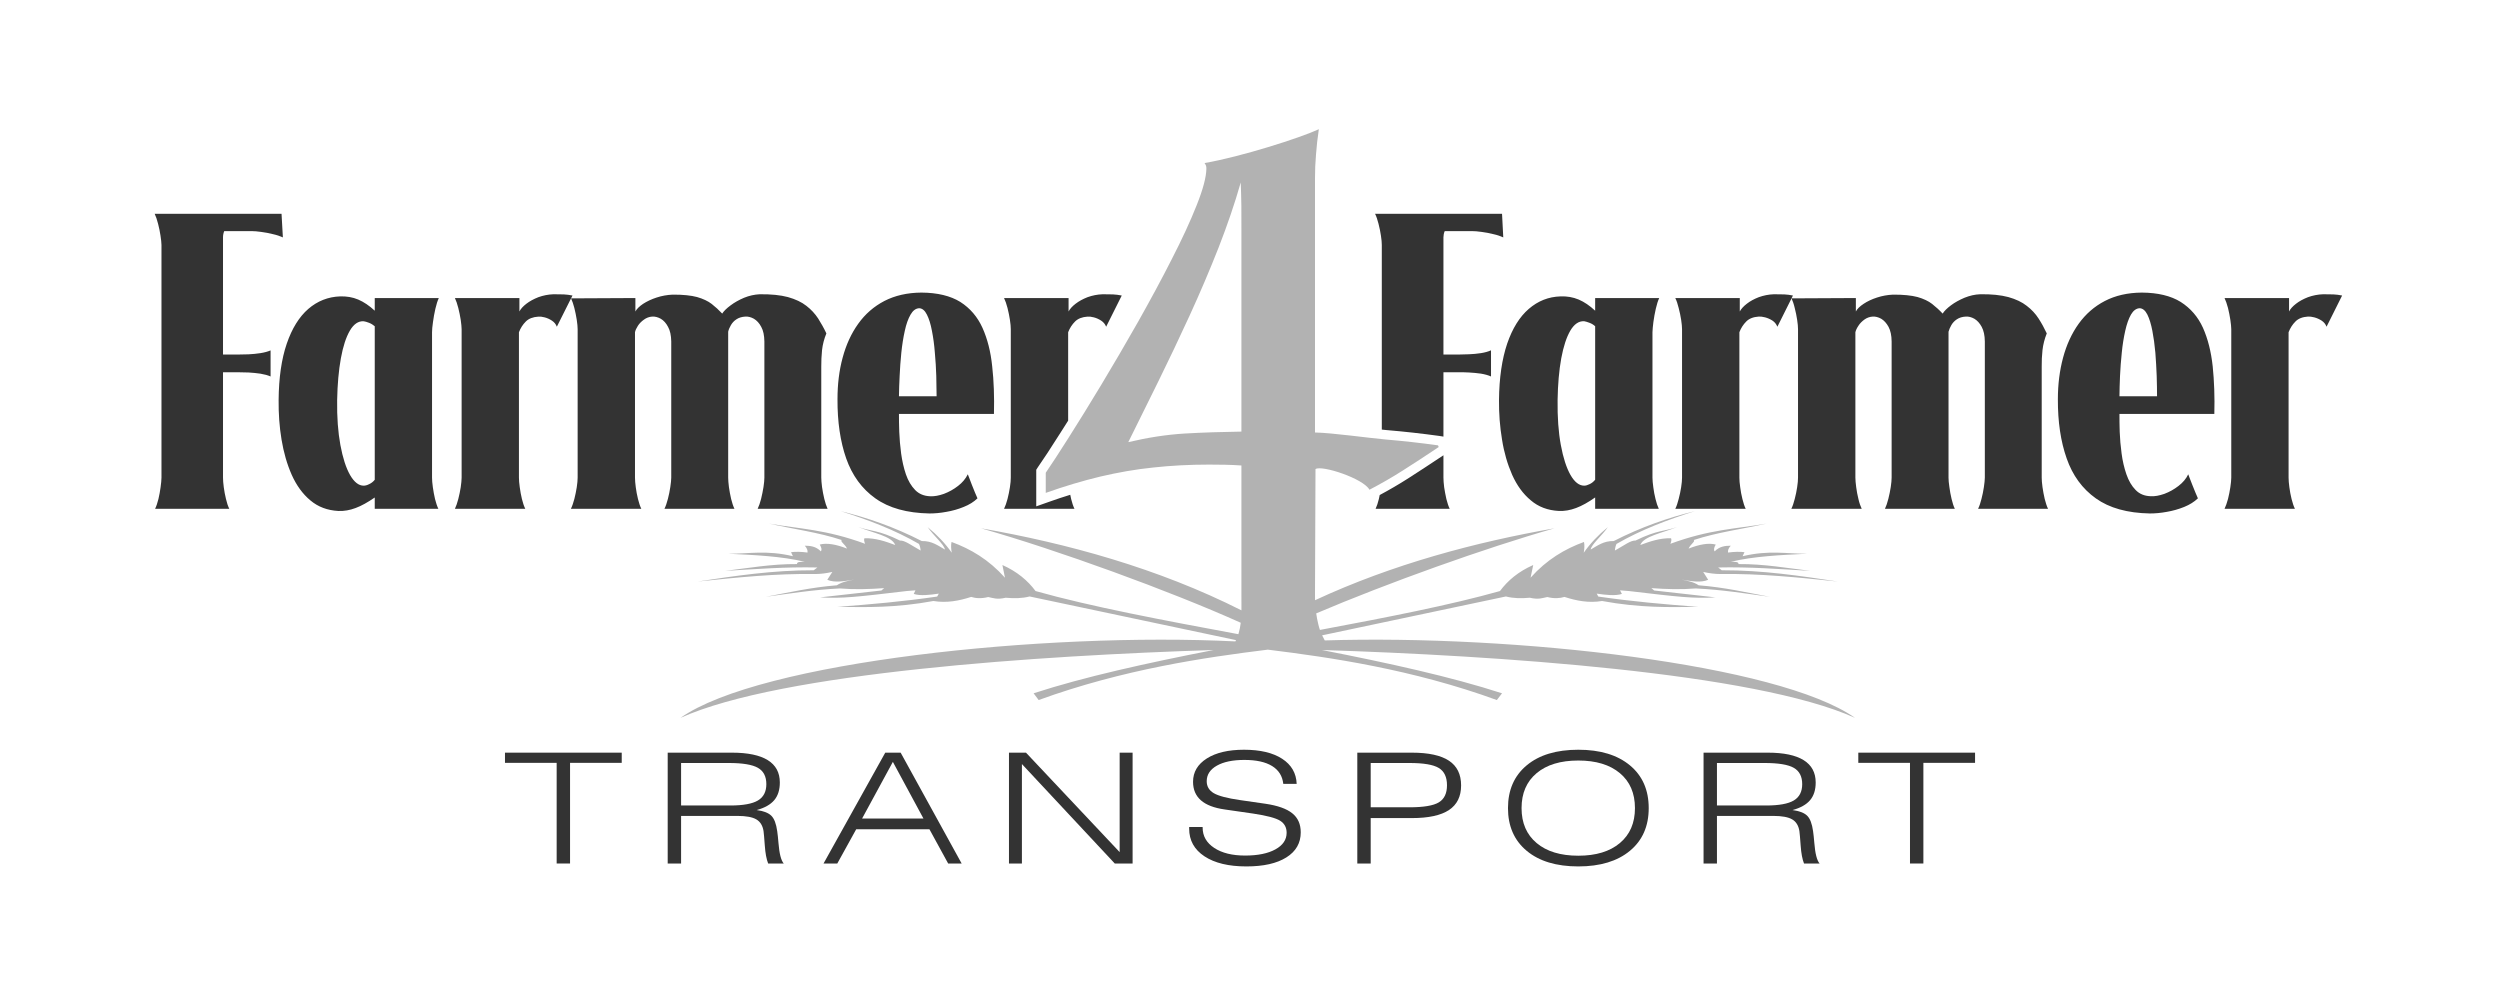
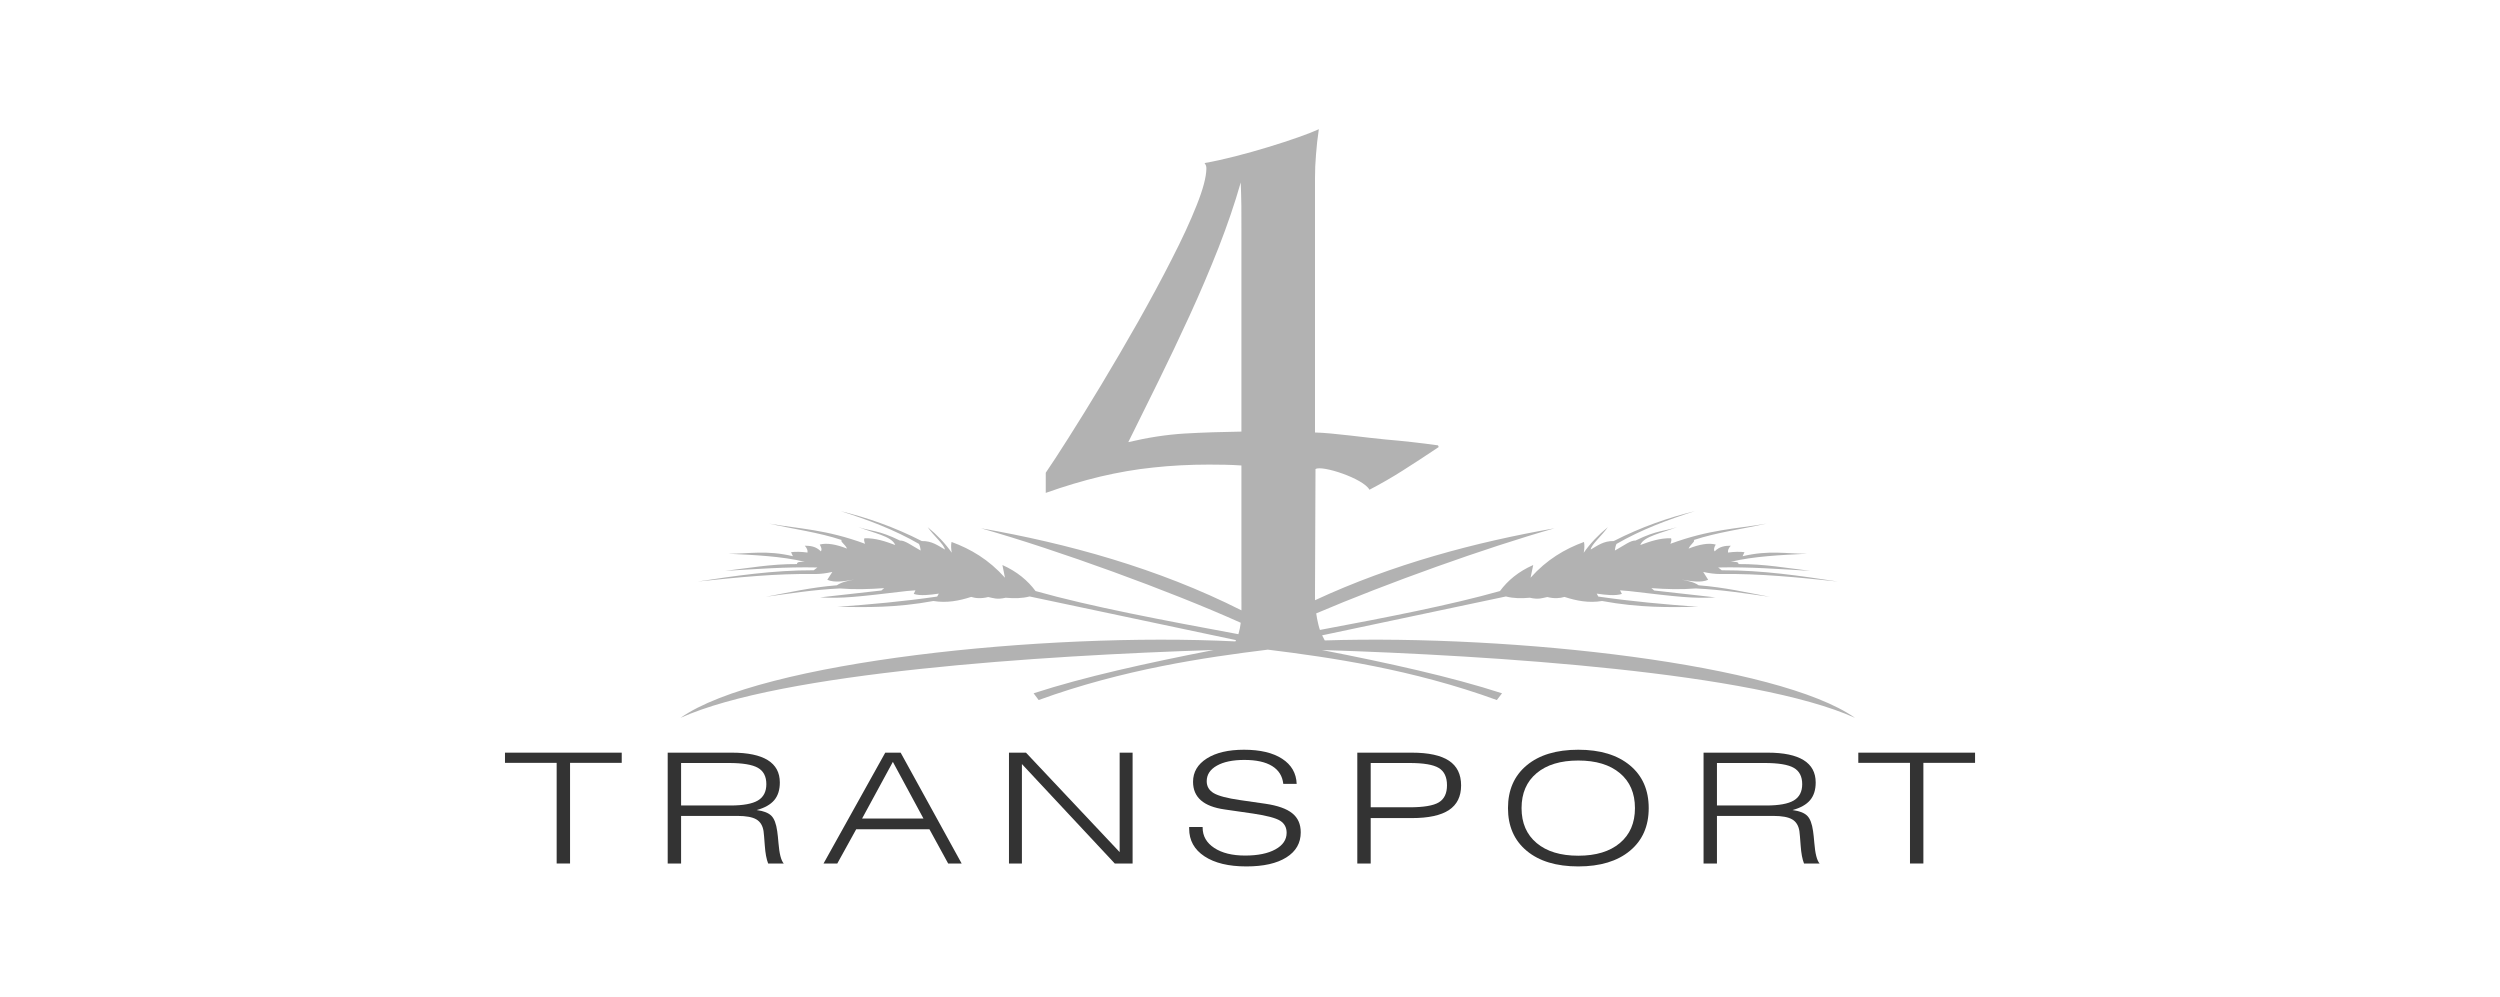
<svg xmlns="http://www.w3.org/2000/svg" id="body_1" width="163" height="65">
  <g transform="matrix(0.266 0 0 0.266 -0 0.077)">
    <g transform="matrix(1 0 -0 -1 0 0)">
      <g transform="matrix(1 0 0 1 -0 -243.468)">
        <g>
          <g>
-             <path d="M214.567 121.601C 211.263 123.955 208.878 127.228 207.412 131.389C 205.96 135.542 205.254 140.388 205.281 145.904C 205.281 149.536 205.685 152.934 206.542 156.087C 207.39 159.245 208.647 162.007 210.357 164.392C 212.058 166.777 214.203 168.647 216.774 169.984C 219.364 171.321 222.379 172.014 225.853 172.04C 229.796 172.014 232.968 171.246 235.393 169.744C 237.786 168.208 239.594 166.107 240.82 163.393C 242.032 160.697 242.836 157.553 243.2 153.955C 243.609 150.358 243.733 146.472 243.631 142.293L243.631 142.293L220.346 142.293C 220.336 141.071 220.363 139.597 220.421 137.891C 220.487 136.186 220.638 134.418 220.878 132.602C 221.131 130.79 221.509 129.084 222.051 127.49C 222.593 125.913 223.352 124.639 224.325 123.639C 225.284 122.658 226.519 122.169 228.007 122.116C 229.019 122.063 230.143 122.28 231.364 122.706C 232.603 123.178 233.749 123.808 234.833 124.652C 235.908 125.469 236.694 126.429 237.222 127.503C 237.222 127.476 237.32 127.228 237.524 126.735C 237.711 126.228 237.929 125.633 238.208 124.945C 238.484 124.248 238.75 123.59 239.003 122.973C 239.27 122.343 239.465 121.889 239.594 121.61C 238.71 120.752 237.587 120.046 236.21 119.5C 234.864 118.949 233.434 118.541 231.946 118.292C 230.467 118.017 229.081 117.901 227.82 117.901C 222.304 118.003 217.872 119.238 214.567 121.601zM513.715 121.601C 510.406 123.955 508.017 127.228 506.569 131.389C 505.103 135.542 504.388 140.388 504.411 145.904C 504.411 149.554 504.841 152.934 505.685 156.087C 506.533 159.245 507.803 162.021 509.509 164.402C 511.223 166.777 513.346 168.647 515.931 169.984C 518.498 171.321 521.522 172.014 524.996 172.04C 528.935 172.014 532.111 171.246 534.523 169.744C 536.929 168.208 538.75 166.107 539.976 163.406C 541.184 160.697 541.97 157.553 542.361 153.969C 542.726 150.358 542.876 146.472 542.761 142.293L542.761 142.293L519.506 142.293C 519.497 141.071 519.515 139.606 519.568 137.891C 519.631 136.186 519.782 134.418 520.03 132.602C 520.261 130.79 520.666 129.084 521.207 127.503C 521.754 125.926 522.495 124.639 523.468 123.657C 524.427 122.658 525.666 122.169 527.168 122.129C 528.162 122.063 529.286 122.28 530.512 122.706C 531.76 123.178 532.897 123.808 533.985 124.652C 535.051 125.469 535.864 126.429 536.365 127.503C 536.365 127.476 536.477 127.228 536.654 126.735C 536.845 126.228 537.085 125.633 537.347 124.954C 537.64 124.248 537.893 123.59 538.147 122.973C 538.4 122.356 538.599 121.889 538.737 121.61C 537.84 120.752 536.721 120.046 535.371 119.5C 534.003 118.949 532.564 118.541 531.094 118.292C 529.602 118.017 528.238 117.901 526.963 117.901C 521.438 118.003 517.019 119.238 513.715 121.601zM76.061 121.117C 74.183 122.685 72.668 124.776 71.509 127.361C 70.358 129.964 69.528 132.855 69.009 135.999C 68.48 139.18 68.263 142.395 68.294 145.699C 68.338 151.166 69.009 155.785 70.288 159.521C 71.562 163.242 73.33 166.098 75.568 168.039C 77.815 169.971 80.414 171.006 83.367 171.108C 84.935 171.157 86.427 170.917 87.8 170.335C 89.163 169.753 90.513 168.847 91.855 167.599L91.855 167.599L91.855 170.704L107.559 170.704C 107.248 170.046 106.972 169.176 106.719 168.079C 106.466 166.977 106.267 165.88 106.129 164.823C 105.973 163.762 105.898 162.918 105.898 162.323L105.898 162.323L105.898 126.682C 105.898 126.064 105.96 125.283 106.098 124.323C 106.222 123.377 106.413 122.418 106.63 121.445C 106.87 120.499 107.137 119.677 107.448 119.038L107.448 119.038L91.855 119.038L91.855 121.814C 90.149 120.637 88.608 119.771 87.169 119.238C 85.743 118.696 84.317 118.456 82.954 118.51C 80.241 118.656 77.958 119.513 76.061 121.117zM375.222 121.117C 373.326 122.685 371.816 124.776 370.652 127.361C 369.506 129.977 368.658 132.855 368.169 135.999C 367.636 139.18 367.396 142.395 367.423 145.699C 367.472 151.166 368.169 155.785 369.426 159.521C 370.714 163.256 372.468 166.098 374.72 168.039C 376.976 169.984 379.548 171.019 382.506 171.108C 384.096 171.17 385.571 170.917 386.956 170.335C 388.311 169.753 389.657 168.847 390.993 167.599L390.993 167.599L390.993 170.704L406.693 170.704C 406.391 170.046 406.102 169.176 405.858 168.079C 405.596 166.977 405.419 165.88 405.267 164.823C 405.13 163.762 405.059 162.918 405.041 162.323L405.041 162.323L405.041 126.682C 405.041 126.064 405.116 125.283 405.245 124.337C 405.361 123.377 405.547 122.418 405.787 121.445C 406.014 120.499 406.289 119.677 406.595 119.038L406.595 119.038L390.993 119.038L390.993 121.827C 389.305 120.637 387.742 119.771 386.317 119.238C 384.873 118.696 383.474 118.456 382.088 118.518C 379.397 118.656 377.087 119.513 375.222 121.117zM38.834 121.445C 39.061 122.418 39.234 123.377 39.363 124.323C 39.5 125.283 39.567 126.064 39.581 126.682L39.581 126.682L39.581 183.703C 39.567 184.281 39.492 185.049 39.341 186C 39.19 186.945 39.012 187.931 38.746 188.904C 38.506 189.872 38.226 190.681 37.915 191.351L37.915 191.351L69.009 191.351L69.337 185.569C 68.671 185.87 67.872 186.15 66.903 186.364C 65.957 186.603 64.971 186.794 64.039 186.91C 63.079 187.047 62.298 187.11 61.689 187.11L61.689 187.11L54.961 187.11C 54.761 186.626 54.663 186.11 54.663 185.604C 54.646 185.076 54.646 184.636 54.663 184.316L54.663 184.316L54.663 156.86L58.585 156.86C 59.189 156.86 59.975 156.873 60.934 156.909C 61.894 156.958 62.866 157.047 63.834 157.198C 64.82 157.353 65.655 157.58 66.322 157.869L66.322 157.869L66.322 151.482C 65.655 151.775 64.82 152.001 63.834 152.166C 62.866 152.304 61.894 152.401 60.934 152.455C 59.975 152.49 59.189 152.517 58.585 152.508L58.585 152.508L54.663 152.508L54.663 126.682C 54.663 126.064 54.721 125.283 54.85 124.323C 54.974 123.377 55.152 122.418 55.392 121.445C 55.605 120.499 55.885 119.677 56.2 119.038L56.2 119.038L38.013 119.038C 38.332 119.677 38.595 120.499 38.834 121.445zM112.333 121.445C 112.587 122.418 112.773 123.377 112.928 124.323C 113.066 125.283 113.142 126.064 113.15 126.682L113.15 126.682L113.15 163.056C 113.142 163.633 113.066 164.402 112.928 165.365C 112.773 166.311 112.587 167.28 112.333 168.27C 112.093 169.238 111.805 170.055 111.503 170.704L111.503 170.704L127.314 170.704L127.314 167.408C 127.629 168.039 128.197 168.67 129.015 169.3C 129.836 169.935 130.822 170.464 131.973 170.917C 133.118 171.33 134.357 171.588 135.672 171.632C 136.68 171.632 137.52 171.623 138.195 171.596C 138.861 171.561 139.594 171.472 140.327 171.321L140.327 171.321L139.972 170.624L155.742 170.704L155.742 167.408C 156.076 168.039 156.706 168.661 157.625 169.278C 158.585 169.895 159.673 170.415 160.943 170.828C 162.209 171.246 163.497 171.472 164.847 171.538C 167.378 171.561 169.377 171.343 170.851 170.952C 172.34 170.526 173.53 169.957 174.436 169.265C 175.36 168.545 176.217 167.75 177.021 166.893C 177.425 167.524 178.109 168.19 179.081 168.909C 180.036 169.629 181.142 170.246 182.399 170.779C 183.647 171.285 184.935 171.57 186.223 171.632C 188.985 171.663 191.295 171.432 193.125 170.943C 194.968 170.424 196.483 169.717 197.646 168.798C 198.814 167.901 199.765 166.866 200.537 165.694C 201.266 164.53 201.963 163.309 202.554 162.034C 201.999 160.679 201.648 159.32 201.492 157.944C 201.359 156.567 201.292 155.203 201.305 153.867L201.305 153.867L201.305 126.682C 201.305 126.104 201.377 125.331 201.492 124.376C 201.621 123.426 201.821 122.445 202.047 121.472C 202.287 120.499 202.554 119.677 202.856 119.038L202.856 119.038L185.708 119.038C 186.023 119.677 186.303 120.499 186.552 121.472C 186.791 122.445 186.991 123.426 187.142 124.376C 187.284 125.331 187.36 126.104 187.36 126.682L187.36 126.682L187.36 160.062C 187.333 161.55 187.093 162.74 186.592 163.633C 186.112 164.557 185.49 165.21 184.784 165.632C 184.078 166.023 183.38 166.2 182.701 166.16C 181.83 166.107 181.076 165.88 180.512 165.494C 179.925 165.112 179.485 164.632 179.157 164.064C 178.828 163.509 178.597 162.967 178.486 162.438L178.486 162.438L178.486 126.682C 178.486 126.104 178.553 125.331 178.668 124.376C 178.806 123.426 178.979 122.445 179.206 121.472C 179.45 120.499 179.712 119.677 180.027 119.038L180.027 119.038L162.862 119.038C 163.182 119.677 163.457 120.499 163.71 121.472C 163.963 122.445 164.163 123.426 164.301 124.376C 164.456 125.331 164.514 126.104 164.532 126.682L164.532 126.682L164.532 160.062C 164.505 161.55 164.252 162.74 163.75 163.633C 163.27 164.557 162.671 165.21 161.956 165.632C 161.236 166.023 160.543 166.2 159.873 166.16C 159.118 166.107 158.434 165.854 157.843 165.414C 157.234 164.983 156.741 164.495 156.364 163.913C 156 163.331 155.742 162.816 155.645 162.332L155.645 162.332L155.645 126.682C 155.645 126.064 155.707 125.283 155.836 124.323C 155.96 123.377 156.138 122.418 156.378 121.445C 156.617 120.499 156.879 119.677 157.199 119.038L157.199 119.038L139.931 119.038C 140.247 119.677 140.527 120.499 140.78 121.445C 141.033 122.418 141.211 123.377 141.37 124.323C 141.512 125.283 141.588 126.064 141.588 126.682L141.588 126.682L141.588 163.056C 141.588 163.633 141.512 164.419 141.37 165.365C 141.211 166.325 141.033 167.293 140.78 168.27C 140.54 169.203 140.273 169.984 139.972 170.624L139.972 170.624L136.489 163.673C 136.259 164.29 135.868 164.779 135.29 165.161C 134.722 165.538 134.127 165.805 133.496 165.969C 132.865 166.134 132.35 166.187 131.973 166.147C 130.623 166.062 129.596 165.667 128.881 164.948C 128.149 164.215 127.589 163.344 127.198 162.323L127.198 162.323L127.198 126.682C 127.198 126.064 127.26 125.283 127.398 124.323C 127.527 123.377 127.691 122.418 127.931 121.445C 128.158 120.499 128.437 119.677 128.753 119.038L128.753 119.038L111.503 119.038C 111.805 119.677 112.093 120.499 112.333 121.445zM246.953 121.445C 247.207 122.418 247.393 123.377 247.544 124.323C 247.695 125.283 247.757 126.064 247.757 126.682L247.757 126.682L247.757 163.056C 247.757 163.633 247.695 164.402 247.544 165.365C 247.393 166.311 247.207 167.28 246.953 168.27C 246.7 169.238 246.42 170.055 246.105 170.704L246.105 170.704L261.92 170.704L261.92 167.408C 262.249 168.039 262.813 168.67 263.634 169.3C 264.456 169.935 265.429 170.464 266.575 170.917C 267.734 171.33 268.96 171.588 270.297 171.632C 271.283 171.632 272.14 171.623 272.81 171.596C 273.49 171.561 274.196 171.472 274.955 171.321L274.955 171.321L271.132 163.673C 270.892 164.29 270.488 164.779 269.919 165.161C 269.342 165.538 268.747 165.805 268.116 165.969C 267.494 166.134 266.966 166.187 266.561 166.147C 265.26 166.062 264.226 165.667 263.51 164.948C 262.778 164.215 262.209 163.344 261.818 162.323L261.818 162.323L261.818 140.649C 261.187 139.641 260.557 138.673 259.962 137.727C 257.563 133.943 255.72 131.114 254.384 129.218L254.384 129.218L253.997 128.613L253.997 119.642L257.097 120.739C 258.865 121.37 260.606 121.952 262.333 122.48C 262.395 122.129 262.462 121.801 262.551 121.445C 262.786 120.499 263.053 119.677 263.368 119.038L263.368 119.038L246.105 119.038C 246.42 119.677 246.7 120.499 246.953 121.445zM337.978 121.445C 338.053 121.774 338.119 122.094 338.182 122.418C 340.54 123.684 342.854 125.029 345.11 126.468C 347.731 128.152 350.635 130.039 353.806 132.162L353.806 132.162L353.806 126.682C 353.806 126.064 353.868 125.283 353.98 124.337C 354.135 123.377 354.299 122.418 354.526 121.445C 354.765 120.499 355.028 119.677 355.343 119.038L355.343 119.038L337.174 119.038C 337.475 119.677 337.755 120.499 337.978 121.445zM411.463 121.445C 411.73 122.418 411.916 123.377 412.072 124.337C 412.218 125.283 412.289 126.064 412.289 126.682L412.289 126.682L412.289 163.056C 412.289 163.633 412.218 164.402 412.072 165.365C 411.916 166.311 411.73 167.293 411.463 168.27C 411.223 169.251 410.961 170.055 410.632 170.704L410.632 170.704L426.443 170.704L426.443 167.408C 426.777 168.039 427.345 168.67 428.162 169.3C 428.966 169.935 429.957 170.473 431.103 170.917C 432.266 171.33 433.487 171.588 434.811 171.632C 435.81 171.632 436.641 171.623 437.347 171.596C 438.017 171.57 438.724 171.472 439.47 171.321L439.47 171.321L439.128 170.624L454.895 170.704L454.895 167.408C 455.219 168.039 455.849 168.661 456.787 169.278C 457.706 169.895 458.816 170.415 460.077 170.828C 461.352 171.246 462.653 171.472 463.964 171.538C 466.513 171.561 468.529 171.343 470.013 170.952C 471.487 170.526 472.669 169.971 473.579 169.265C 474.49 168.545 475.36 167.763 476.168 166.893C 476.572 167.533 477.252 168.208 478.211 168.923C 479.171 169.642 480.281 170.246 481.533 170.779C 482.795 171.285 484.069 171.588 485.37 171.632C 488.133 171.676 490.438 171.432 492.272 170.943C 494.116 170.424 495.616 169.717 496.776 168.798C 497.953 167.901 498.921 166.866 499.667 165.703C 500.427 164.53 501.093 163.318 501.688 162.034C 501.142 160.679 500.804 159.32 500.64 157.944C 500.489 156.58 500.435 155.217 500.449 153.867L500.449 153.867L500.449 126.682C 500.449 126.104 500.511 125.331 500.64 124.376C 500.777 123.426 500.951 122.445 501.181 121.472C 501.426 120.512 501.688 119.677 502.003 119.038L502.003 119.038L484.851 119.038C 485.166 119.677 485.455 120.512 485.686 121.472C 485.939 122.445 486.139 123.426 486.277 124.376C 486.414 125.331 486.508 126.104 486.508 126.682L486.508 126.682L486.508 160.062C 486.49 161.55 486.228 162.74 485.735 163.651C 485.246 164.557 484.638 165.21 483.932 165.632C 483.225 166.023 482.533 166.2 481.858 166.16C 480.965 166.12 480.232 165.88 479.65 165.494C 479.082 165.112 478.62 164.632 478.304 164.073C 477.976 163.509 477.749 162.967 477.607 162.447L477.607 162.447L477.607 126.682C 477.607 126.104 477.674 125.331 477.82 124.376C 477.936 123.426 478.127 122.445 478.354 121.472C 478.58 120.512 478.842 119.677 479.157 119.038L479.157 119.038L462.023 119.038C 462.325 119.677 462.618 120.512 462.853 121.472C 463.106 122.445 463.297 123.426 463.448 124.376C 463.586 125.331 463.662 126.104 463.662 126.682L463.662 126.682L463.662 160.062C 463.648 161.55 463.386 162.74 462.902 163.651C 462.4 164.557 461.805 165.21 461.099 165.632C 460.38 166.023 459.696 166.2 459.016 166.16C 458.248 166.107 457.577 165.854 456.986 165.427C 456.396 164.983 455.885 164.495 455.525 163.913C 455.13 163.331 454.895 162.816 454.779 162.332L454.779 162.332L454.779 126.682C 454.779 126.082 454.854 125.283 454.979 124.337C 455.103 123.377 455.281 122.418 455.525 121.445C 455.734 120.499 456.027 119.677 456.333 119.038L456.333 119.038L439.079 119.038C 439.394 119.677 439.67 120.499 439.909 121.445C 440.163 122.418 440.367 123.377 440.505 124.337C 440.655 125.283 440.718 126.082 440.718 126.682L440.718 126.682L440.718 163.064C 440.718 163.651 440.655 164.419 440.505 165.365C 440.367 166.325 440.163 167.293 439.909 168.27C 439.696 169.216 439.416 169.984 439.128 170.624L439.128 170.624L435.659 163.673C 435.402 164.29 435.024 164.797 434.447 165.179C 433.878 165.538 433.274 165.805 432.657 165.969C 432.022 166.134 431.507 166.187 431.089 166.16C 429.775 166.072 428.739 165.681 428.024 164.948C 427.292 164.215 426.737 163.344 426.346 162.323L426.346 162.323L426.346 126.682C 426.346 126.064 426.404 125.283 426.546 124.337C 426.661 123.377 426.848 122.418 427.087 121.445C 427.318 120.499 427.581 119.677 427.896 119.038L427.896 119.038L410.632 119.038C 410.961 119.677 411.223 120.499 411.463 121.445zM546.11 121.445C 546.345 122.418 546.549 123.377 546.687 124.337C 546.829 125.283 546.905 126.064 546.914 126.682L546.914 126.682L546.914 163.056C 546.905 163.633 546.829 164.402 546.687 165.365C 546.549 166.311 546.345 167.293 546.11 168.27C 545.852 169.251 545.568 170.055 545.262 170.704L545.262 170.704L561.077 170.704L561.077 167.408C 561.392 168.039 561.961 168.67 562.778 169.3C 563.586 169.935 564.585 170.473 565.723 170.917C 566.868 171.33 568.121 171.588 569.431 171.632C 570.439 171.632 571.274 171.623 571.954 171.596C 572.637 171.57 573.344 171.472 574.085 171.321L574.085 171.321L570.266 163.673C 570.035 164.29 569.635 164.797 569.049 165.179C 568.481 165.538 567.89 165.805 567.259 165.969C 566.628 166.134 566.113 166.187 565.705 166.16C 564.381 166.072 563.359 165.681 562.64 164.948C 561.907 164.215 561.357 163.344 560.961 162.323L560.961 162.323L560.961 126.682C 560.961 126.064 561.024 125.283 561.152 124.337C 561.277 123.377 561.454 122.418 561.694 121.445C 561.934 120.499 562.201 119.677 562.516 119.038L562.516 119.038L545.262 119.038C 545.568 119.677 545.852 120.499 546.11 121.445zM90.504 125.096C 91.02 125.331 91.472 125.687 91.855 126.153L91.855 126.153L91.855 163.789C 91.459 164.126 91.002 164.419 90.464 164.632C 89.936 164.832 89.487 164.97 89.15 165.01C 87.835 165.099 86.702 164.317 85.765 162.727C 84.82 161.11 84.078 158.841 83.549 155.914C 83.016 152.983 82.714 149.577 82.639 145.699C 82.577 141.502 82.852 137.825 83.434 134.671C 84.016 131.532 84.81 129.067 85.805 127.326C 86.818 125.576 87.928 124.705 89.15 124.714C 89.54 124.714 89.994 124.83 90.504 125.096zM389.647 125.096C 390.163 125.331 390.607 125.7 390.993 126.166L390.993 126.166L390.993 163.789C 390.607 164.139 390.154 164.433 389.607 164.632C 389.079 164.832 388.648 164.97 388.297 165.023C 386.996 165.099 385.863 164.317 384.913 162.727C 383.967 161.11 383.225 158.841 382.679 155.914C 382.151 152.983 381.848 149.577 381.786 145.699C 381.733 141.502 381.995 137.825 382.577 134.685C 383.159 131.532 383.954 129.084 384.953 127.326C 385.961 125.576 387.085 124.714 388.297 124.714C 388.702 124.714 389.128 124.838 389.647 125.096zM353.806 136.741L352.793 136.905C 348.481 137.496 344.164 137.98 339.812 138.345C 339.492 138.393 339.105 138.424 338.697 138.46L338.697 138.46L338.697 183.703C 338.697 184.281 338.635 185.049 338.484 186C 338.346 186.954 338.142 187.931 337.893 188.904C 337.649 189.872 337.378 190.703 337.045 191.351L337.045 191.351L368.169 191.351L368.471 185.569C 367.814 185.87 367.033 186.15 366.047 186.364C 365.087 186.603 364.128 186.794 363.182 186.91C 362.209 187.047 361.441 187.11 360.81 187.11L360.81 187.11L354.121 187.11C 353.904 186.626 353.82 186.124 353.806 185.604C 353.789 185.076 353.789 184.636 353.806 184.316L353.806 184.316L353.806 156.86L357.728 156.86C 358.337 156.86 359.118 156.873 360.073 156.922C 361.019 156.958 362.009 157.047 362.991 157.198C 363.955 157.353 364.794 157.58 365.465 157.89L365.465 157.89L365.465 151.482C 364.794 151.784 363.955 152.015 362.991 152.175C 362.009 152.317 361.019 152.401 360.073 152.455C 359.118 152.508 358.337 152.517 357.728 152.517L357.728 152.517L353.806 152.517L353.806 136.741zM229.494 151.62C 229.437 153.476 229.321 155.368 229.144 157.313C 228.997 159.245 228.753 161.021 228.429 162.665C 228.122 164.304 227.709 165.641 227.198 166.64C 226.697 167.648 226.061 168.177 225.319 168.208C 224.476 168.177 223.77 167.648 223.188 166.64C 222.606 165.641 222.126 164.304 221.776 162.665C 221.407 161.021 221.131 159.245 220.927 157.313C 220.74 155.368 220.59 153.476 220.514 151.62C 220.421 149.741 220.363 148.089 220.346 146.623L220.346 146.623L229.574 146.623C 229.574 148.089 229.548 149.741 229.494 151.62zM528.633 151.62C 528.567 153.476 528.451 155.381 528.305 157.313C 528.136 159.245 527.887 161.021 527.572 162.665C 527.256 164.304 526.848 165.641 526.346 166.653C 525.84 167.648 525.209 168.177 524.467 168.208C 523.632 168.177 522.913 167.648 522.331 166.653C 521.754 165.641 521.283 164.304 520.919 162.665C 520.554 161.021 520.261 159.245 520.075 157.313C 519.875 155.381 519.728 153.476 519.644 151.62C 519.568 149.741 519.515 148.102 519.506 146.632L519.506 146.632L528.718 146.632C 528.718 148.102 528.691 149.741 528.633 151.62zM139.972 170.624L140.007 170.704L139.931 170.704C 139.945 170.677 139.958 170.655 139.972 170.624zM439.128 170.624L439.163 170.704L439.079 170.704C 439.101 170.677 439.115 170.655 439.128 170.624z" stroke="none" fill="#333333" fill-rule="nonzero" />
            <g>
              <g>
                <path d="M136.444 32.102L136.444 56.773L123.777 56.773L123.777 59.272L152.393 59.272L152.393 56.773L139.727 56.773L139.727 32.102L136.444 32.102z" stroke="none" fill="#333333" fill-rule="nonzero" />
                <path d="M178.613 56.737L166.944 56.737L166.944 46.32L179.012 46.32C 182.147 46.32 184.403 46.731 185.778 47.551C 187.154 48.371 187.841 49.707 187.841 51.556C 187.841 53.43 187.154 54.762 185.778 55.552C 184.403 56.342 182.015 56.737 178.613 56.737zM163.661 32.102L163.661 59.272L179.389 59.272C 183.294 59.272 186.229 58.659 188.196 57.434C 190.163 56.21 191.147 54.385 191.147 51.96C 191.147 50.16 190.692 48.718 189.782 47.634C 188.872 46.55 187.434 45.738 185.468 45.2C 187.139 44.979 188.333 44.52 189.05 43.822C 189.767 43.124 190.252 41.863 190.503 40.038C 190.607 39.34 190.711 38.372 190.813 37.135C 191.021 34.527 191.45 32.849 192.101 32.102L192.101 32.102L188.285 32.102C 187.871 33.143 187.597 34.597 187.464 36.465C 187.331 38.332 187.227 39.524 187.154 40.038C 186.946 41.385 186.359 42.343 185.39 42.912C 184.421 43.482 182.872 43.767 180.743 43.767L180.743 43.767L166.944 43.767L166.944 32.102L163.661 32.102z" stroke="none" fill="#333333" fill-rule="nonzero" />
                <path d="M211.309 43.124L226.35 43.124L218.852 57.012L211.309 43.124zM201.859 32.102L216.988 59.272L220.76 59.272L235.711 32.102L232.406 32.102L227.814 40.497L209.867 40.497L205.231 32.102L201.859 32.102z" stroke="none" fill="#333333" fill-rule="nonzero" />
                <path d="M247.311 32.102L247.311 59.272L251.482 59.272L274.441 34.894L274.441 59.272L277.614 59.272L277.614 32.102L273.244 32.102L250.484 56.479L250.484 32.102L247.311 32.102z" stroke="none" fill="#333333" fill-rule="nonzero" />
                <path d="M291.477 41.048L294.782 41.048L294.782 40.901C 294.782 38.831 295.729 37.172 297.622 35.923C 299.515 34.674 302.036 34.049 305.186 34.049C 308.307 34.049 310.785 34.554 312.618 35.565C 314.452 36.575 315.369 37.932 315.369 39.634C 315.369 40.932 314.84 41.915 313.782 42.582C 312.725 43.25 310.525 43.834 307.183 44.336L307.183 44.336L300.195 45.347C 297.592 45.714 295.648 46.462 294.361 47.588C 293.074 48.715 292.431 50.227 292.431 52.125C 292.431 54.513 293.555 56.421 295.803 57.848C 298.051 59.275 301.09 59.988 304.92 59.988C 308.883 59.988 312 59.25 314.271 57.774C 316.541 56.299 317.727 54.251 317.831 51.629L317.831 51.629L314.548 51.629C 314.341 53.54 313.428 54.994 311.808 55.993C 310.189 56.991 307.922 57.49 305.009 57.49C 302.17 57.49 299.921 57.022 298.265 56.084C 296.609 55.148 295.781 53.877 295.781 52.273C 295.781 50.999 296.357 50.022 297.511 49.342C 298.664 48.662 300.816 48.096 303.967 47.643L303.967 47.643L310.2 46.743C 313.187 46.302 315.372 45.525 316.755 44.41C 318.138 43.296 318.83 41.74 318.829 39.744C 318.83 37.123 317.657 35.074 315.313 33.599C 312.969 32.123 309.705 31.385 305.519 31.385C 301.157 31.385 297.725 32.212 295.226 33.865C 292.727 35.519 291.477 37.778 291.477 40.644L291.477 40.644L291.477 41.048z" stroke="none" fill="#333333" fill-rule="nonzero" />
                <path d="M335.975 45.879L345.47 45.879C 348.945 45.879 351.349 46.284 352.679 47.092C 354.011 47.901 354.676 49.296 354.676 51.28C 354.676 53.289 354.007 54.701 352.668 55.515C 351.33 56.33 348.931 56.737 345.47 56.737L345.47 56.737L335.975 56.737L335.975 45.879zM332.692 32.102L332.692 59.272L346.046 59.272C 350.143 59.272 353.182 58.613 355.164 57.297C 357.146 55.98 358.136 53.963 358.136 51.244C 358.136 48.537 357.146 46.525 355.164 45.209C 353.182 43.892 350.143 43.234 346.046 43.234L346.046 43.234L335.975 43.234L335.975 32.102L332.692 32.102z" stroke="none" fill="#333333" fill-rule="nonzero" />
                <path d="M404.121 45.677C 404.121 41.244 402.583 37.753 399.507 35.206C 396.431 32.659 392.216 31.385 386.862 31.385C 381.494 31.385 377.279 32.659 374.218 35.206C 371.157 37.753 369.626 41.244 369.626 45.677C 369.626 50.123 371.157 53.62 374.218 56.167C 377.279 58.715 381.494 59.988 386.862 59.988C 392.216 59.988 396.431 58.715 399.507 56.167C 402.583 53.62 404.121 50.123 404.121 45.677zM386.862 34.012C 391.196 34.013 394.594 35.047 397.056 37.117C 399.518 39.186 400.749 42.04 400.749 45.677C 400.749 49.327 399.518 52.184 397.056 54.247C 394.594 56.311 391.196 57.343 386.862 57.343C 382.515 57.343 379.109 56.311 376.647 54.247C 374.184 52.184 372.953 49.327 372.953 45.677C 372.953 42.04 374.184 39.186 376.647 37.117C 379.109 35.047 382.515 34.013 386.862 34.012z" stroke="none" fill="#333333" fill-rule="nonzero" />
                <path d="M432.515 56.737L420.846 56.737L420.846 46.32L432.914 46.32C 436.049 46.32 438.305 46.731 439.68 47.551C 441.056 48.371 441.743 49.707 441.743 51.556C 441.743 53.43 441.056 54.762 439.68 55.552C 438.305 56.342 435.917 56.737 432.515 56.737zM417.563 32.102L417.563 59.272L433.291 59.272C 437.196 59.272 440.131 58.659 442.098 57.434C 444.065 56.21 445.049 54.385 445.049 51.96C 445.049 50.16 444.594 48.718 443.684 47.634C 442.774 46.55 441.336 45.738 439.37 45.2C 441.041 44.979 442.235 44.52 442.952 43.822C 443.669 43.124 444.154 41.863 444.405 40.038C 444.509 39.34 444.613 38.372 444.715 37.135C 444.923 34.527 445.352 32.849 446.003 32.102L446.003 32.102L442.187 32.102C 441.773 33.143 441.499 34.597 441.366 36.465C 441.233 38.332 441.129 39.524 441.056 40.038C 440.848 41.385 440.261 42.343 439.292 42.912C 438.323 43.482 436.774 43.767 434.645 43.767L434.645 43.767L420.846 43.767L420.846 32.102L417.563 32.102z" stroke="none" fill="#333333" fill-rule="nonzero" />
                <path d="M468.162 32.102L468.162 56.773L455.495 56.773L455.495 59.272L484.111 59.272L484.111 56.773L471.445 56.773L471.445 32.102L468.162 32.102z" stroke="none" fill="#333333" fill-rule="nonzero" />
              </g>
            </g>
            <path d="M166.801 67.799C 186.258 81.545 256.125 88.86 302.811 86.541C 302.856 86.639 302.909 86.741 302.958 86.857L302.958 86.857L252.367 97.556C 250.56 97.076 248.592 97.054 246.509 97.245C 244.364 96.738 243.431 97.178 242.232 97.418C 240.487 96.987 239.163 97.103 238.039 97.445C 235.077 96.485 232.035 95.903 228.789 96.445C 219.542 94.744 212.449 94.909 205.254 95.011C 213.382 95.615 221.509 96.334 229.712 97.533L229.712 97.533L230.116 98.253C 227.829 97.924 225.582 97.658 223.97 98.177L223.97 98.177L224.387 99.061L222.277 98.892C 210.064 97.445 206.453 97.014 200.99 97.329L200.99 97.329L216.046 99.021L216.717 99.599C 213.053 99.336 209.42 99.221 205.845 99.523C 199.325 99.208 193.595 98.275 187.688 97.471C 193.351 98.524 198.783 99.794 205.116 100.296C 206.404 101.153 207.892 101.384 209.367 101.695C 207.013 101.304 204.583 100.851 202.78 101.646L202.78 101.646L204.019 103.573C 202.554 103.236 201.15 103.058 199.827 103.058C 190.136 103.209 180.583 102.201 171.007 101.215C 180.192 102.605 189.381 104.004 199.463 103.982L199.463 103.982L200.346 104.662C 192.632 104.839 185.224 104.257 177.753 103.831C 183.372 104.497 189.088 105.546 195.345 105.496C 195.385 106.012 195.776 106.052 197.224 106.06C 191.624 107.411 185.028 107.713 178.459 108.032C 183.612 107.993 187.818 108.974 194.351 107.424L194.351 107.424L193.897 108.41C 195.017 108.561 196.367 108.526 197.935 108.321C 198.023 108.881 197.757 109.431 197.264 110C 198.619 109.987 199.991 109.849 201.203 108.614C 201.505 109.027 201.328 109.609 200.928 110.28C 202.682 110.742 204.965 110.329 207.617 109.29C 207.123 110.391 205.911 110.986 206.289 111.399C 200.621 113.282 194.448 114.073 188.51 115.414C 196.029 114.113 202.465 114.002 212.044 110.466C 211.778 111.111 211.743 111.541 211.894 111.83C 214.567 111.892 217.019 111.075 219.43 110.164C 218.645 112.35 213.848 113.154 210.388 114.579C 213.341 113.535 215.278 113.886 220.59 111.262C 221.749 111.35 223.352 110.102 225.661 108.814C 225.582 109.636 225.395 110.178 225.244 110.44C 219.248 113.913 212.724 116.36 206.062 118.469C 212.471 116.893 219.062 114.654 225.95 111.137C 228.411 111.199 229.925 110.013 231.617 109.054C 231.391 110.342 228.842 112.425 227.389 114.544C 229.739 112.611 231.711 110.533 233.287 108.281C 233.118 109.205 233.056 110.116 233.234 110.919C 237.915 109.205 242.37 106.594 246.331 102.152L246.331 102.152L245.701 105.266C 249.325 103.649 251.91 101.46 253.828 98.884C 267.37 95.06 285.153 91.724 303.54 88.309C 303.566 88.38 303.575 88.442 303.602 88.509C 303.842 89.353 304.019 90.21 304.122 91.111C 286.765 98.919 259.154 108.956 240.465 114.264C 261.516 110.577 283.803 104.51 304.295 94.154C 304.308 95.464 304.308 96.849 304.286 98.288L304.286 98.288L304.286 129.662C 302.842 129.764 301.505 129.813 300.306 129.839C 299.094 129.853 297.775 129.879 296.331 129.879C 291.539 129.879 286.983 129.635 282.644 129.16C 278.3 128.72 273.983 127.943 269.715 126.948C 265.416 125.913 260.957 124.59 256.329 122.946C 256.329 123.062 256.329 123.541 256.329 124.363C 256.329 125.18 256.329 125.967 256.329 126.735C 256.329 127.503 256.329 127.885 256.329 127.885C 257.666 129.826 259.531 132.691 261.934 136.479C 264.341 140.263 267.032 144.615 269.995 149.536C 272.948 154.435 275.928 159.547 278.931 164.832C 281.919 170.135 284.7 175.269 287.218 180.235C 289.759 185.178 291.792 189.593 293.329 193.479C 294.879 197.369 295.665 200.336 295.701 202.406C 295.701 202.69 295.679 202.947 295.599 203.174C 295.523 203.374 295.385 203.578 295.252 203.791C 297.544 204.191 300.044 204.75 302.78 205.444C 305.507 206.141 308.194 206.896 310.885 207.717C 313.573 208.535 316.02 209.334 318.191 210.102C 320.372 210.871 322.055 211.528 323.263 212.083C 322.935 209.938 322.722 207.882 322.571 205.896C 322.397 203.942 322.322 202.002 322.322 200.03L322.322 200.03L322.322 137.749C 326.683 137.651 335.33 136.417 339.607 136.035C 343.911 135.671 348.201 135.191 352.478 134.596L352.478 134.596L352.643 134.178C 349.436 132.033 346.513 130.115 343.862 128.44C 341.224 126.748 338.484 125.194 335.672 123.715C 334.193 126.468 323.983 129.813 322.446 128.782L322.446 128.782L322.322 98.288C 322.322 97.738 322.322 97.178 322.331 96.636C 341.388 105.496 361.743 110.884 381.027 114.264C 364.141 109.472 339.936 100.784 322.619 93.408C 322.748 92.506 322.913 91.626 323.126 90.765C 323.237 90.285 323.375 89.81 323.53 89.353C 339.909 92.422 355.507 95.451 367.659 98.884C 369.568 101.46 372.153 103.649 375.813 105.266L375.813 105.266L375.16 102.152C 379.122 106.594 383.572 109.205 388.257 110.919C 388.435 110.116 388.355 109.205 388.195 108.281C 389.772 110.533 391.739 112.611 394.102 114.544C 392.636 112.425 390.087 110.342 389.896 109.054C 391.58 110.013 393.08 111.199 395.537 111.137C 402.429 114.654 409.016 116.893 415.425 118.469C 408.763 116.36 402.252 113.913 396.234 110.44C 396.096 110.178 395.892 109.636 395.83 108.814C 398.152 110.102 399.729 111.35 400.888 111.262C 406.218 113.886 408.15 113.535 411.086 114.579C 407.626 113.154 402.86 112.35 402.052 110.164C 404.472 111.075 406.919 111.892 409.584 111.83C 409.749 111.541 409.695 111.111 409.434 110.466C 419.027 114.002 425.449 114.113 432.994 115.414C 427.025 114.073 420.87 113.282 415.185 111.399C 415.563 110.986 414.354 110.391 413.901 109.29C 416.539 110.329 418.814 110.742 420.554 110.28C 420.146 109.609 419.986 109.027 420.288 108.614C 421.496 109.849 422.864 109.987 424.236 110C 423.721 109.431 423.455 108.881 423.57 108.321C 425.12 108.526 426.475 108.561 427.594 108.41L427.594 108.41L427.137 107.424C 433.665 108.974 437.88 107.993 443.027 108.032C 436.463 107.713 429.868 107.411 424.259 106.06C 425.715 106.052 426.093 106.012 426.141 105.496C 432.404 105.546 438.115 104.497 443.734 103.831C 436.272 104.257 428.855 104.839 421.145 104.662L421.145 104.662L422.015 103.982C 432.128 104.004 441.286 102.605 450.475 101.215C 440.922 102.201 431.342 103.209 421.66 103.058C 420.346 103.058 418.951 103.236 417.472 103.573L417.472 103.573L418.698 101.646C 416.908 100.851 414.51 101.304 412.134 101.695C 413.608 101.384 415.109 101.153 416.362 100.296C 422.735 99.794 428.127 98.524 433.803 97.471C 427.896 98.275 422.18 99.208 415.656 99.523C 412.072 99.221 408.434 99.336 404.774 99.599L404.774 99.599L405.458 99.021L420.488 97.329C 415.038 97.014 411.428 97.445 399.209 98.892L399.209 98.892L397.091 99.061L397.544 98.177C 395.892 97.658 393.658 97.924 391.375 98.253L391.375 98.253L391.766 97.533C 399.969 96.334 408.119 95.615 416.246 95.011C 409.029 94.909 401.95 94.744 392.685 96.445C 389.443 95.903 386.427 96.485 383.474 97.445C 382.324 97.103 380.987 96.987 379.259 97.418C 378.047 97.178 377.114 96.738 374.991 97.245C 372.922 97.054 370.918 97.076 369.124 97.556L369.124 97.556L324.072 88.029C 324.276 87.603 324.502 87.185 324.716 86.781C 371.172 88.242 436.037 80.963 454.69 67.799C 430.041 78.942 366.286 83.081 324.009 84.432C 340.172 81.278 355.72 77.867 368.169 73.821L368.169 73.821L366.89 72.169C 346.185 79.71 326.044 82.628 310.757 84.52C 295.461 82.628 275.307 79.71 254.588 72.169L254.588 72.169L253.349 73.821C 265.753 77.867 281.302 81.278 297.469 84.432C 255.196 83.081 191.446 78.942 166.801 67.799zM290.416 137.496C 294.892 137.749 299.502 137.9 304.286 137.967L304.286 137.967L304.286 187.563C 304.295 189.442 304.286 191.333 304.273 193.239C 304.259 195.135 304.184 197.067 304.122 199.035C 302.656 193.883 300.835 188.562 298.677 183.033C 296.509 177.53 294.16 172.014 291.615 166.462C 289.088 160.946 286.516 155.545 283.927 150.282C 281.329 145.02 278.882 140.059 276.559 135.382C 281.329 136.515 285.948 137.225 290.416 137.496z" stroke="none" fill="#B2B2B2" fill-rule="nonzero" />
          </g>
        </g>
      </g>
    </g>
  </g>
</svg>